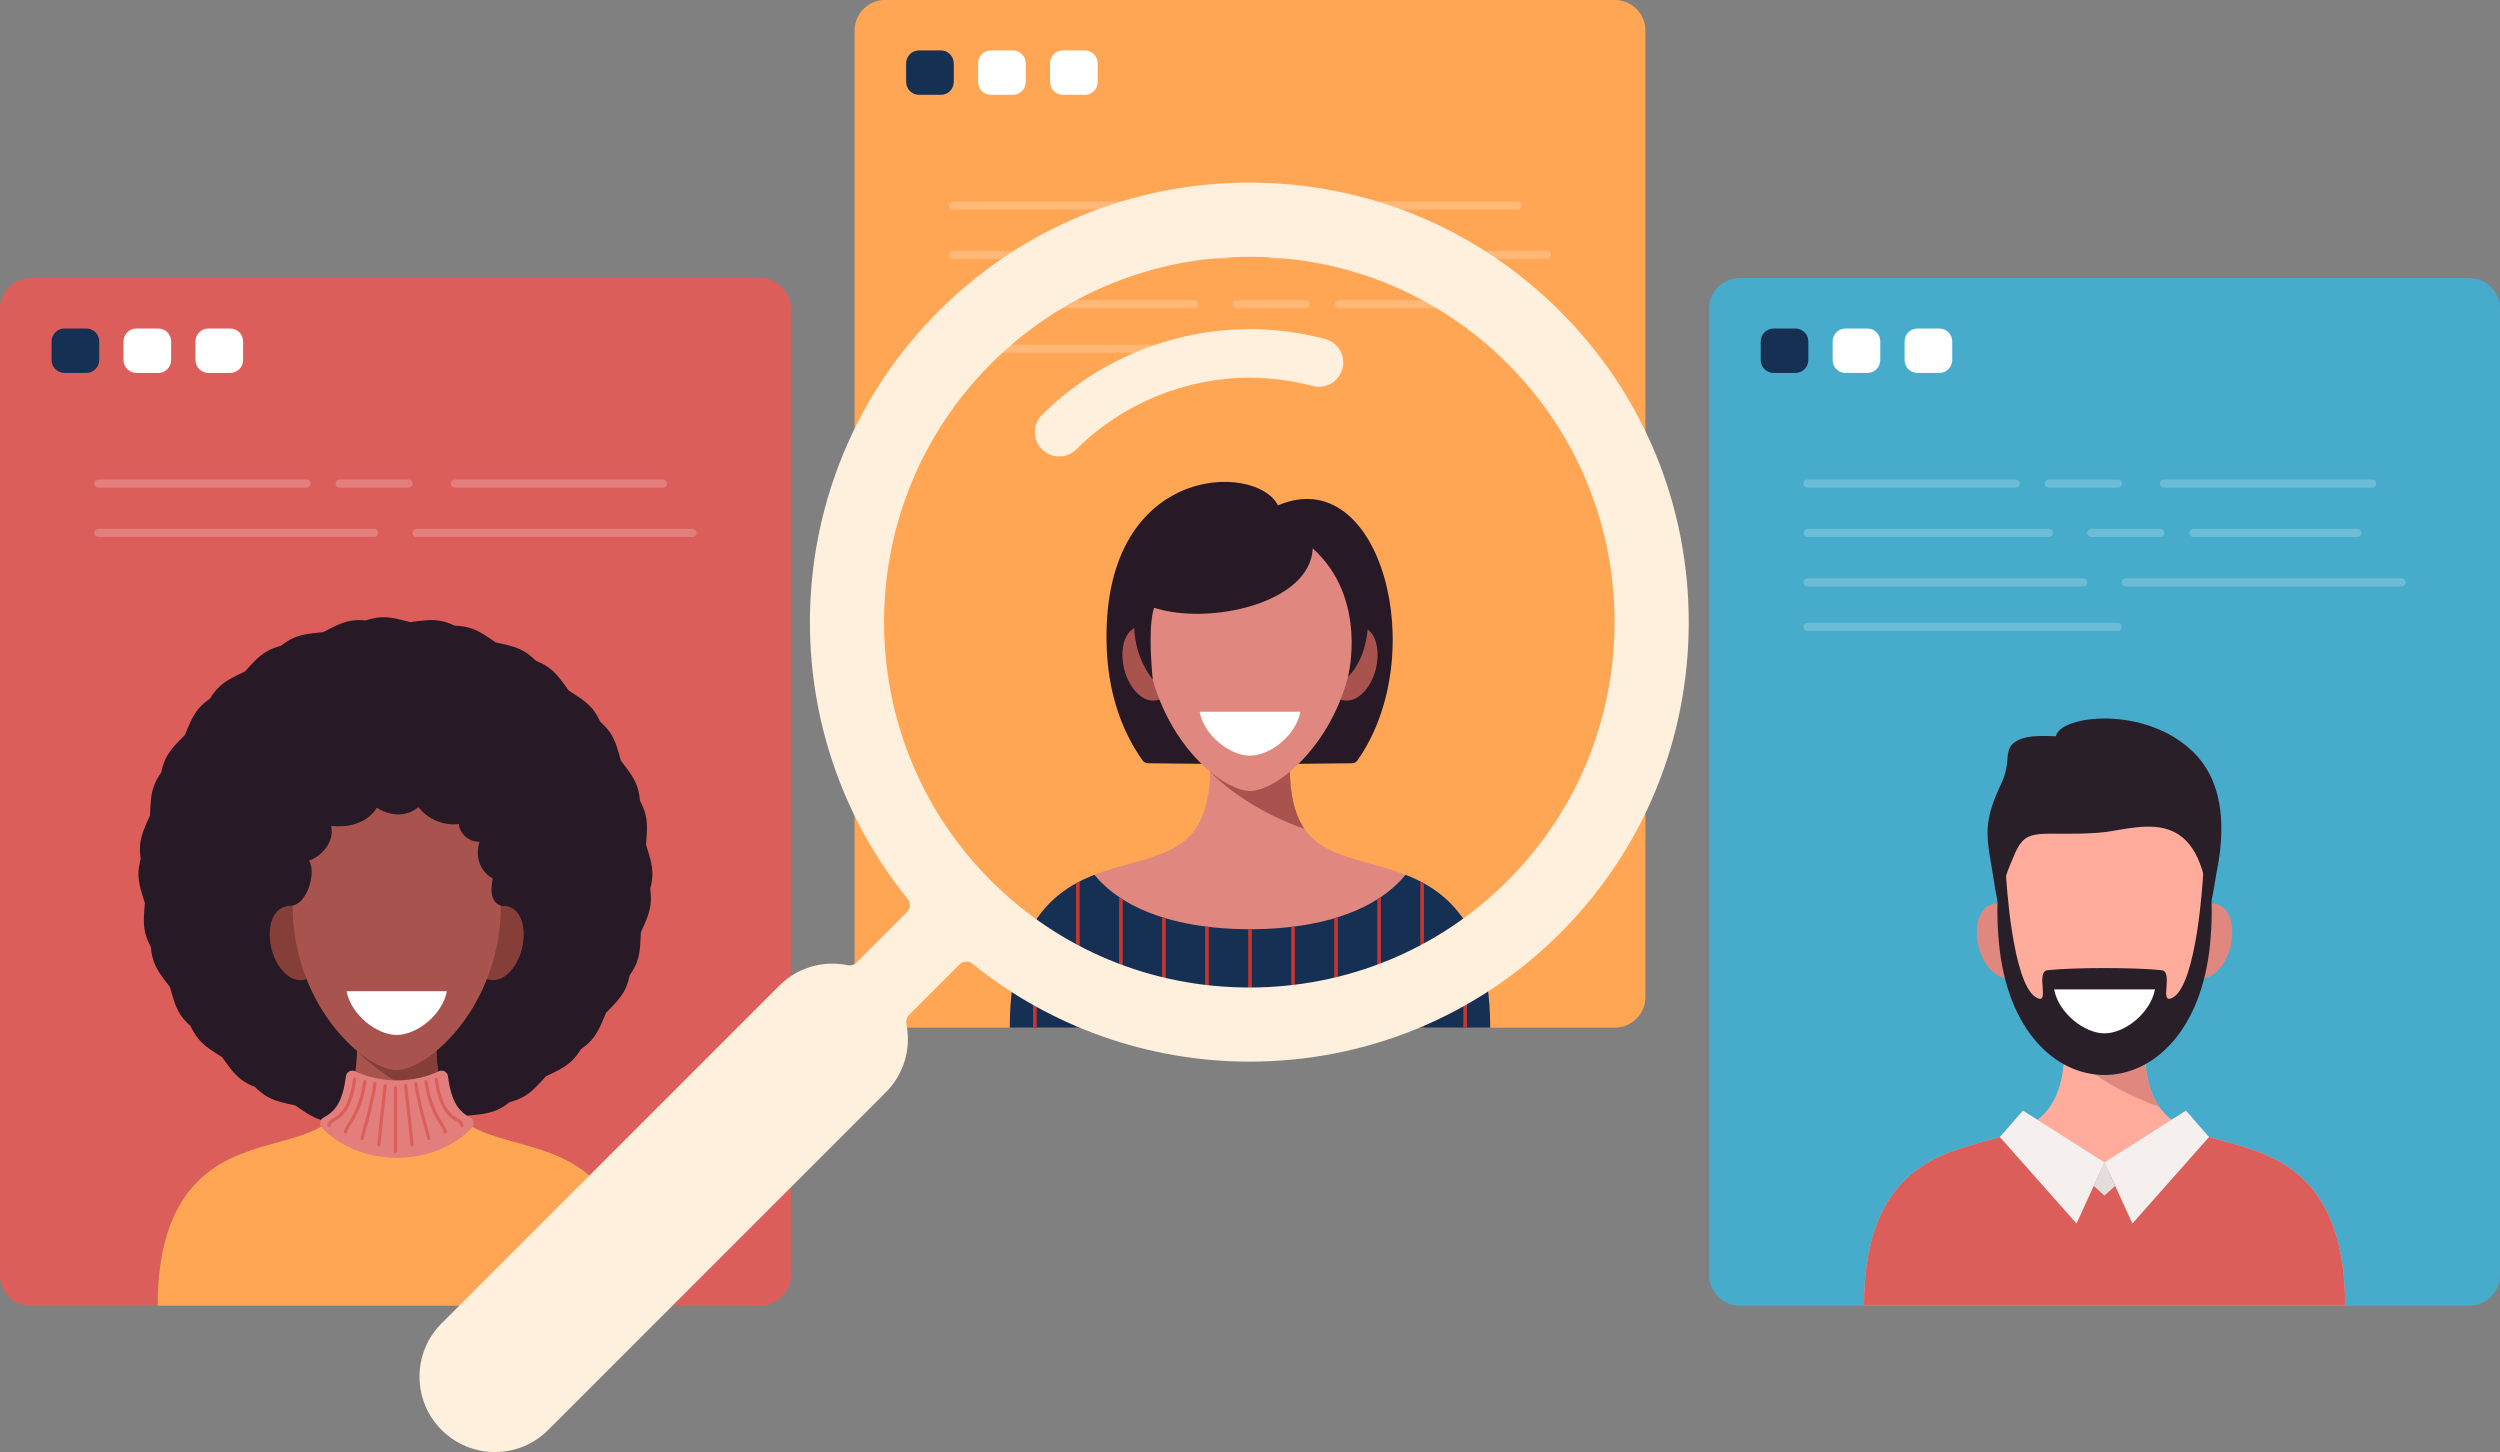
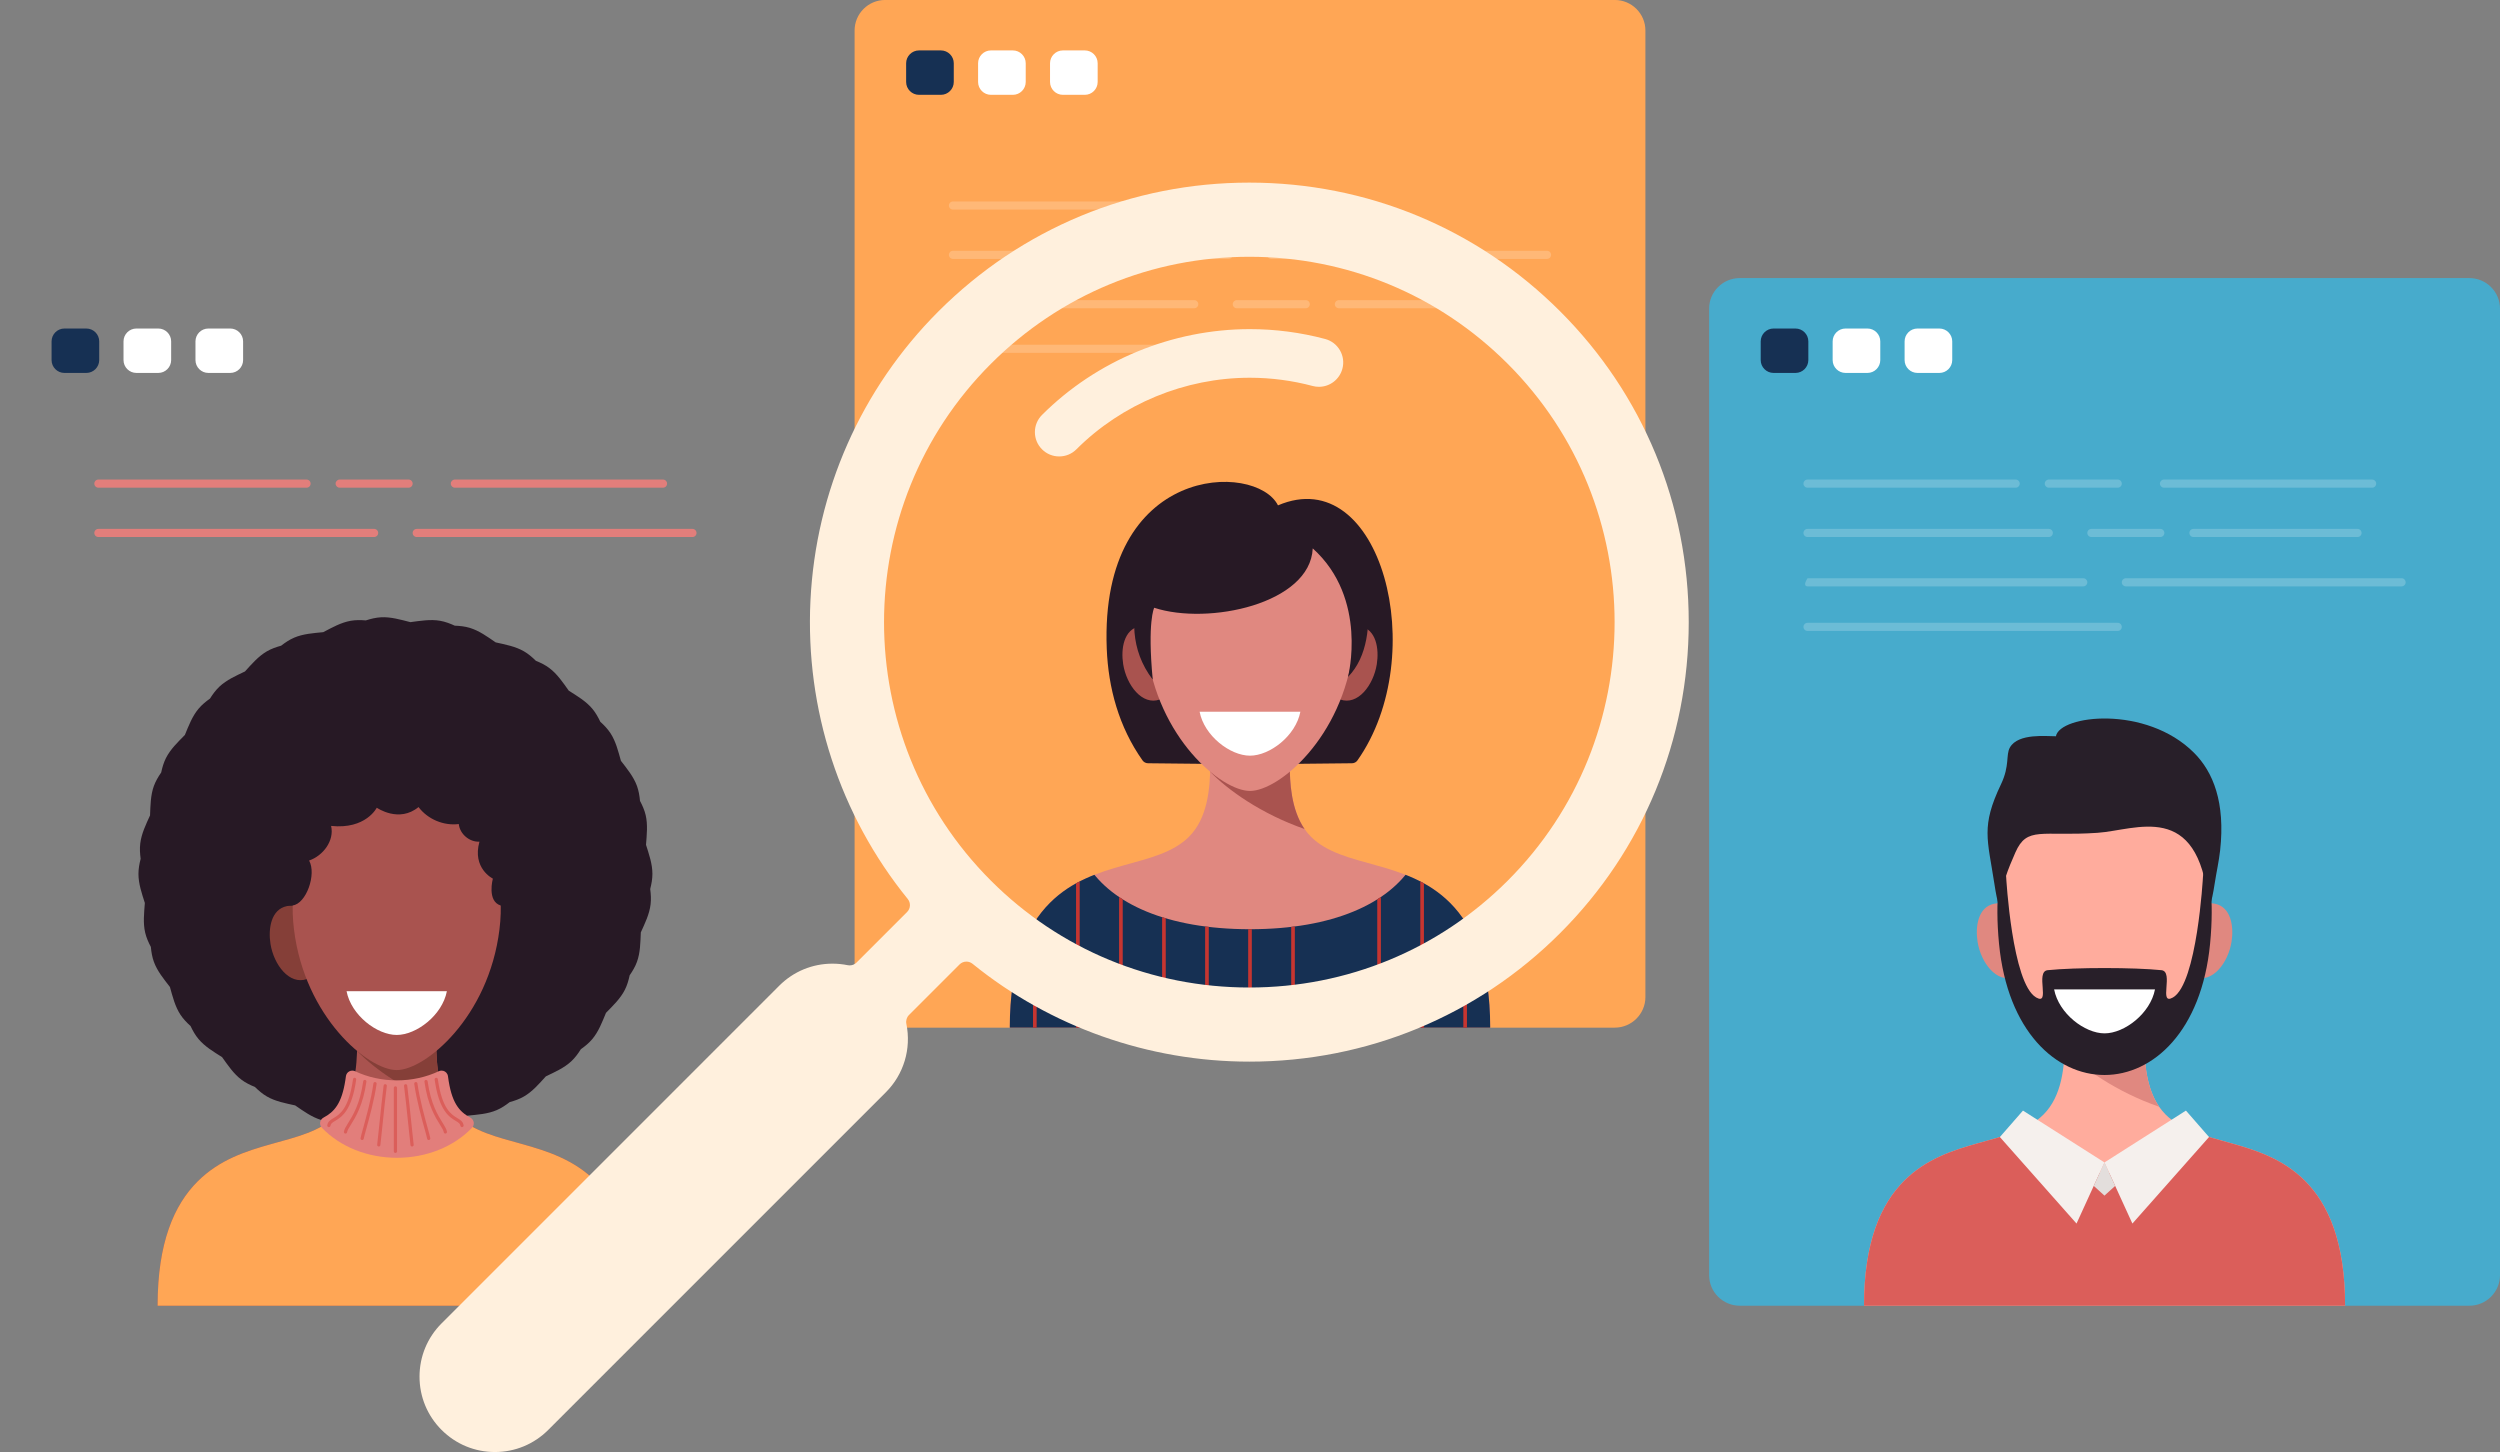
<svg xmlns="http://www.w3.org/2000/svg" height="580.8" preserveAspectRatio="xMidYMid meet" version="1.0" viewBox="0.0 209.6 1000.0 580.8" width="1000.0" zoomAndPan="magnify">
  <rect x="0.0" y="209.6" width="1000.0" height="580.8" fill="#808080" stroke="none" />
  <defs>
    <clipPath id="a">
      <path d="M 403 555 L 597 555 L 597 621 L 403 621 Z M 403 555" />
    </clipPath>
    <clipPath id="b">
      <path d="M 596.078 620.656 L 403.914 620.656 C 403.914 595.293 410.555 580.16 419.977 570.738 C 437.504 553.211 462.906 556.996 475.605 544.293 C 482.938 536.965 484.102 525.309 484.102 515.051 L 515.895 515.051 C 515.895 523.438 516.547 536.453 524.387 544.293 C 537.09 556.996 562.492 553.211 580.02 570.738 C 589.438 580.16 596.078 595.293 596.078 620.656 Z M 596.078 620.656" />
    </clipPath>
    <clipPath id="c">
      <path d="M 447 568 L 450 568 L 450 621 L 447 621 Z M 447 568" />
    </clipPath>
    <clipPath id="d">
      <path d="M 596.078 620.656 L 403.914 620.656 C 403.914 595.293 410.555 580.16 419.977 570.738 C 437.504 553.211 462.906 556.996 475.605 544.293 C 482.938 536.965 484.102 525.309 484.102 515.051 L 515.895 515.051 C 515.895 523.438 516.547 536.453 524.387 544.293 C 537.09 556.996 562.492 553.211 580.02 570.738 C 589.438 580.16 596.078 595.293 596.078 620.656 Z M 596.078 620.656" />
    </clipPath>
    <clipPath id="e">
      <path d="M 464 576 L 467 576 L 467 621 L 464 621 Z M 464 576" />
    </clipPath>
    <clipPath id="f">
      <path d="M 596.078 620.656 L 403.914 620.656 C 403.914 595.293 410.555 580.16 419.977 570.738 C 437.504 553.211 462.906 556.996 475.605 544.293 C 482.938 536.965 484.102 525.309 484.102 515.051 L 515.895 515.051 C 515.895 523.438 516.547 536.453 524.387 544.293 C 537.09 556.996 562.492 553.211 580.02 570.738 C 589.438 580.16 596.078 595.293 596.078 620.656 Z M 596.078 620.656" />
    </clipPath>
    <clipPath id="g">
      <path d="M 482 580 L 484 580 L 484 621 L 482 621 Z M 482 580" />
    </clipPath>
    <clipPath id="h">
      <path d="M 596.078 620.656 L 403.914 620.656 C 403.914 595.293 410.555 580.16 419.977 570.738 C 437.504 553.211 462.906 556.996 475.605 544.293 C 482.938 536.965 484.102 525.309 484.102 515.051 L 515.895 515.051 C 515.895 523.438 516.547 536.453 524.387 544.293 C 537.09 556.996 562.492 553.211 580.02 570.738 C 589.438 580.16 596.078 595.293 596.078 620.656 Z M 596.078 620.656" />
    </clipPath>
    <clipPath id="i">
      <path d="M 430 557 L 432 557 L 432 621 L 430 621 Z M 430 557" />
    </clipPath>
    <clipPath id="j">
      <path d="M 596.078 620.656 L 403.914 620.656 C 403.914 595.293 410.555 580.16 419.977 570.738 C 437.504 553.211 462.906 556.996 475.605 544.293 C 482.938 536.965 484.102 525.309 484.102 515.051 L 515.895 515.051 C 515.895 523.438 516.547 536.453 524.387 544.293 C 537.09 556.996 562.492 553.211 580.02 570.738 C 589.438 580.16 596.078 595.293 596.078 620.656 Z M 596.078 620.656" />
    </clipPath>
    <clipPath id="k">
      <path d="M 585 572 L 587 572 L 587 621 L 585 621 Z M 585 572" />
    </clipPath>
    <clipPath id="l">
      <path d="M 596.078 620.656 L 403.914 620.656 C 403.914 595.293 410.555 580.16 419.977 570.738 C 437.504 553.211 462.906 556.996 475.605 544.293 C 482.938 536.965 484.102 525.309 484.102 515.051 L 515.895 515.051 C 515.895 523.438 516.547 536.453 524.387 544.293 C 537.09 556.996 562.492 553.211 580.02 570.738 C 589.438 580.16 596.078 595.293 596.078 620.656 Z M 596.078 620.656" />
    </clipPath>
    <clipPath id="m">
-       <path d="M 533 576 L 536 576 L 536 621 L 533 621 Z M 533 576" />
-     </clipPath>
+       </clipPath>
    <clipPath id="n">
      <path d="M 596.078 620.656 L 403.914 620.656 C 403.914 595.293 410.555 580.16 419.977 570.738 C 437.504 553.211 462.906 556.996 475.605 544.293 C 482.938 536.965 484.102 525.309 484.102 515.051 L 515.895 515.051 C 515.895 523.438 516.547 536.453 524.387 544.293 C 537.09 556.996 562.492 553.211 580.02 570.738 C 589.438 580.16 596.078 595.293 596.078 620.656 Z M 596.078 620.656" />
    </clipPath>
    <clipPath id="o">
      <path d="M 413 572 L 415 572 L 415 621 L 413 621 Z M 413 572" />
    </clipPath>
    <clipPath id="p">
      <path d="M 596.078 620.656 L 403.914 620.656 C 403.914 595.293 410.555 580.16 419.977 570.738 C 437.504 553.211 462.906 556.996 475.605 544.293 C 482.938 536.965 484.102 525.309 484.102 515.051 L 515.895 515.051 C 515.895 523.438 516.547 536.453 524.387 544.293 C 537.09 556.996 562.492 553.211 580.02 570.738 C 589.438 580.16 596.078 595.293 596.078 620.656 Z M 596.078 620.656" />
    </clipPath>
    <clipPath id="q">
      <path d="M 568 557 L 570 557 L 570 621 L 568 621 Z M 568 557" />
    </clipPath>
    <clipPath id="r">
      <path d="M 596.078 620.656 L 403.914 620.656 C 403.914 595.293 410.555 580.16 419.977 570.738 C 437.504 553.211 462.906 556.996 475.605 544.293 C 482.938 536.965 484.102 525.309 484.102 515.051 L 515.895 515.051 C 515.895 523.438 516.547 536.453 524.387 544.293 C 537.09 556.996 562.492 553.211 580.02 570.738 C 589.438 580.16 596.078 595.293 596.078 620.656 Z M 596.078 620.656" />
    </clipPath>
    <clipPath id="s">
      <path d="M 550 568 L 553 568 L 553 621 L 550 621 Z M 550 568" />
    </clipPath>
    <clipPath id="t">
      <path d="M 596.078 620.656 L 403.914 620.656 C 403.914 595.293 410.555 580.16 419.977 570.738 C 437.504 553.211 462.906 556.996 475.605 544.293 C 482.938 536.965 484.102 525.309 484.102 515.051 L 515.895 515.051 C 515.895 523.438 516.547 536.453 524.387 544.293 C 537.09 556.996 562.492 553.211 580.02 570.738 C 589.438 580.16 596.078 595.293 596.078 620.656 Z M 596.078 620.656" />
    </clipPath>
    <clipPath id="u">
      <path d="M 499 581 L 501 581 L 501 621 L 499 621 Z M 499 581" />
    </clipPath>
    <clipPath id="v">
      <path d="M 596.078 620.656 L 403.914 620.656 C 403.914 595.293 410.555 580.16 419.977 570.738 C 437.504 553.211 462.906 556.996 475.605 544.293 C 482.938 536.965 484.102 525.309 484.102 515.051 L 515.895 515.051 C 515.895 523.438 516.547 536.453 524.387 544.293 C 537.09 556.996 562.492 553.211 580.02 570.738 C 589.438 580.16 596.078 595.293 596.078 620.656 Z M 596.078 620.656" />
    </clipPath>
    <clipPath id="w">
      <path d="M 516 580 L 518 580 L 518 621 L 516 621 Z M 516 580" />
    </clipPath>
    <clipPath id="x">
      <path d="M 596.078 620.656 L 403.914 620.656 C 403.914 595.293 410.555 580.16 419.977 570.738 C 437.504 553.211 462.906 556.996 475.605 544.293 C 482.938 536.965 484.102 525.309 484.102 515.051 L 515.895 515.051 C 515.895 523.438 516.547 536.453 524.387 544.293 C 537.09 556.996 562.492 553.211 580.02 570.738 C 589.438 580.16 596.078 595.293 596.078 620.656 Z M 596.078 620.656" />
    </clipPath>
    <clipPath id="y">
      <path d="M 745 658 L 939 658 L 939 732 L 745 732 Z M 745 658" />
    </clipPath>
    <clipPath id="z">
      <path d="M 938.035 731.883 L 745.609 731.883 C 745.609 706.484 752.262 691.328 761.691 681.898 C 779.242 664.348 804.68 668.133 817.398 655.414 C 824.738 648.078 825.902 636.402 825.902 626.133 L 857.738 626.133 C 857.738 634.531 858.395 647.566 866.246 655.414 C 878.965 668.133 904.402 664.348 921.949 681.898 C 931.387 691.328 938.035 706.484 938.035 731.883 Z M 938.035 731.883" />
    </clipPath>
    <clipPath id="A">
      <path d="M 63 658 L 255 658 L 255 732 L 63 732 Z M 63 658" />
    </clipPath>
    <clipPath id="B">
      <path d="M 254.34 731.883 L 63.039 731.883 C 63.039 706.633 69.652 691.566 79.031 682.188 C 96.477 664.742 121.766 668.508 134.41 655.863 C 141.707 648.566 142.863 636.965 142.863 626.75 L 174.516 626.75 C 174.516 635.102 175.164 648.059 182.969 655.863 C 195.613 668.508 220.902 664.742 238.352 682.188 C 247.727 691.566 254.34 706.633 254.34 731.883 Z M 254.34 731.883" />
    </clipPath>
  </defs>
  <g>
    <g>
      <path d="M 987.758 320.836 L 695.895 320.836 C 689.141 320.836 683.648 326.305 683.648 333.059 L 683.648 719.66 C 683.648 726.395 689.141 731.883 695.895 731.883 L 987.758 731.883 C 994.488 731.883 1000 726.395 1000 719.66 L 1000 333.059 C 1000 326.305 994.488 320.836 987.758 320.836" fill="#47abcc" />
    </g>
    <g>
      <path d="M 718.191 358.773 L 709.422 358.773 C 706.594 358.773 704.281 356.461 704.281 353.633 L 704.281 346.152 C 704.281 343.324 706.594 341.008 709.422 341.008 L 718.191 341.008 C 721.02 341.008 723.336 343.324 723.336 346.152 L 723.336 353.633 C 723.336 356.461 721.02 358.773 718.191 358.773" fill="#163053" />
    </g>
    <g>
      <path d="M 746.973 358.773 L 738.203 358.773 C 735.375 358.773 733.059 356.461 733.059 353.633 L 733.059 346.152 C 733.059 343.324 735.375 341.008 738.203 341.008 L 746.973 341.008 C 749.801 341.008 752.113 343.324 752.113 346.152 L 752.113 353.633 C 752.113 356.461 749.801 358.773 746.973 358.773" fill="#fff" />
    </g>
    <g>
      <path d="M 775.75 358.773 L 766.98 358.773 C 764.152 358.773 761.84 356.461 761.84 353.633 L 761.84 346.152 C 761.84 343.324 764.152 341.008 766.98 341.008 L 775.75 341.008 C 778.578 341.008 780.895 343.324 780.895 346.152 L 780.895 353.633 C 780.895 356.461 778.578 358.773 775.75 358.773" fill="#fff" />
    </g>
    <g>
-       <path d="M 304.105 320.836 L 12.242 320.836 C 5.488 320.836 0 326.305 0 333.059 L 0 719.66 C 0 726.395 5.488 731.883 12.242 731.883 L 304.105 731.883 C 310.84 731.883 316.352 726.395 316.352 719.66 L 316.352 333.059 C 316.352 326.305 310.84 320.836 304.105 320.836" fill="#db5e5a" />
-     </g>
+       </g>
    <g>
      <path d="M 34.539 358.773 L 25.77 358.773 C 22.941 358.773 20.629 356.461 20.629 353.633 L 20.629 346.152 C 20.629 343.324 22.941 341.008 25.77 341.008 L 34.539 341.008 C 37.367 341.008 39.684 343.324 39.684 346.152 L 39.684 353.633 C 39.684 356.461 37.367 358.773 34.539 358.773" fill="#163053" />
    </g>
    <g>
      <path d="M 63.32 358.773 L 54.551 358.773 C 51.723 358.773 49.406 356.461 49.406 353.633 L 49.406 346.152 C 49.406 343.324 51.723 341.008 54.551 341.008 L 63.32 341.008 C 66.148 341.008 68.461 343.324 68.461 346.152 L 68.461 353.633 C 68.461 356.461 66.148 358.773 63.32 358.773" fill="#fff" />
    </g>
    <g>
      <path d="M 92.098 358.773 L 83.332 358.773 C 80.5 358.773 78.188 356.461 78.188 353.633 L 78.188 346.152 C 78.188 343.324 80.5 341.008 83.332 341.008 L 92.098 341.008 C 94.926 341.008 97.242 343.324 97.242 346.152 L 97.242 353.633 C 97.242 356.461 94.926 358.773 92.098 358.773" fill="#fff" />
    </g>
    <g>
      <path d="M 645.922 209.59 L 354.059 209.59 C 347.324 209.59 341.836 215.059 341.836 221.812 L 341.836 608.414 C 341.836 615.148 347.324 620.656 354.059 620.656 L 645.922 620.656 C 652.676 620.656 658.164 615.148 658.164 608.414 L 658.164 221.812 C 658.164 215.059 652.676 209.59 645.922 209.59" fill="#ffa655" />
    </g>
    <g>
      <path d="M 376.363 247.531 L 367.598 247.531 C 364.77 247.531 362.453 245.219 362.453 242.391 L 362.453 234.906 C 362.453 232.078 364.77 229.766 367.598 229.766 L 376.363 229.766 C 379.191 229.766 381.508 232.078 381.508 234.906 L 381.508 242.391 C 381.508 245.219 379.191 247.531 376.363 247.531" fill="#163053" />
    </g>
    <g>
      <path d="M 405.145 247.531 L 396.375 247.531 C 393.547 247.531 391.234 245.219 391.234 242.391 L 391.234 234.906 C 391.234 232.078 393.547 229.766 396.375 229.766 L 405.145 229.766 C 407.973 229.766 410.289 232.078 410.289 234.906 L 410.289 242.391 C 410.289 245.219 407.973 247.531 405.145 247.531" fill="#fff" />
    </g>
    <g>
      <path d="M 433.926 247.531 L 425.156 247.531 C 422.328 247.531 420.012 245.219 420.012 242.391 L 420.012 234.906 C 420.012 232.078 422.328 229.766 425.156 229.766 L 433.926 229.766 C 436.754 229.766 439.066 232.078 439.066 234.906 L 439.066 242.391 C 439.066 245.219 436.754 247.531 433.926 247.531" fill="#fff" />
    </g>
    <g>
      <path d="M 511.195 411.746 C 502.41 394.25 439.781 394.941 442.699 469.062 C 443.312 484.695 447.531 500.383 457.027 513.785 C 457.52 514.477 458.336 514.891 459.184 514.902 C 482.922 515.27 517.074 515.27 540.812 514.902 C 541.66 514.891 542.473 514.48 542.961 513.789 C 572.676 471.676 552.348 394.125 511.195 411.746" fill="#271925" />
    </g>
    <g>
      <path d="M 596.078 620.656 L 403.914 620.656 C 403.914 595.293 410.555 580.16 419.977 570.738 C 437.504 553.211 462.906 556.996 475.605 544.293 C 482.938 536.965 484.102 525.309 484.102 515.051 L 515.895 515.051 C 515.895 523.438 516.547 536.453 524.387 544.293 C 537.09 556.996 562.492 553.211 580.02 570.738 C 589.438 580.16 596.078 595.293 596.078 620.656" fill="#e08880" />
    </g>
    <g clip-path="url(#a)">
      <g clip-path="url(#b)">
        <path d="M 564.859 555.871 C 555.309 570.895 533.465 581.281 499.996 581.289 C 466.527 581.281 444.684 570.895 435.133 555.871 C 417.809 564.59 371.277 604.984 422.133 651.84 L 577.859 651.84 C 628.715 604.984 582.184 564.59 564.859 555.871" fill="#163053" />
      </g>
    </g>
    <g clip-path="url(#c)">
      <g clip-path="url(#d)">
        <path d="M 449.09 569.305 C 448.605 569 448.098 568.707 447.633 568.395 L 447.633 632.453 L 449.09 632.453 L 449.09 569.305" fill="#c63530" />
      </g>
    </g>
    <g clip-path="url(#e)">
      <g clip-path="url(#f)">
        <path d="M 466.301 576.895 C 465.809 576.75 465.328 576.594 464.844 576.441 L 464.844 632.453 L 466.301 632.453 L 466.301 576.895" fill="#c63530" />
      </g>
    </g>
    <g clip-path="url(#g)">
      <g clip-path="url(#h)">
        <path d="M 483.512 580.344 C 483.027 580.285 482.535 580.238 482.055 580.176 L 482.055 632.453 L 483.512 632.453 L 483.512 580.344" fill="#c63530" />
      </g>
    </g>
    <g clip-path="url(#i)">
      <g clip-path="url(#j)">
        <path d="M 431.875 557.688 C 431.402 557.977 430.918 558.277 430.418 558.598 L 430.418 632.453 L 431.875 632.453 L 431.875 557.688" fill="#c63530" />
      </g>
    </g>
    <g clip-path="url(#k)">
      <g clip-path="url(#l)">
        <path d="M 586.785 573.691 C 586.305 573.133 585.816 572.582 585.328 572.043 L 585.328 632.453 L 586.785 632.453 L 586.785 573.691" fill="#c63530" />
      </g>
    </g>
    <g clip-path="url(#m)">
      <g clip-path="url(#n)">
        <path d="M 535.148 576.441 C 534.664 576.594 534.184 576.75 533.691 576.895 L 533.691 632.453 L 535.148 632.453 L 535.148 576.441" fill="#c63530" />
      </g>
    </g>
    <g clip-path="url(#o)">
      <g clip-path="url(#p)">
        <path d="M 414.664 572.043 C 414.176 572.582 413.688 573.133 413.207 573.691 L 413.207 632.453 L 414.664 632.453 L 414.664 572.043" fill="#c63530" />
      </g>
    </g>
    <g clip-path="url(#q)">
      <g clip-path="url(#r)">
        <path d="M 568.117 557.688 L 568.117 632.453 L 569.574 632.453 L 569.574 558.598 C 569.074 558.277 568.59 557.977 568.117 557.688" fill="#c63530" />
      </g>
    </g>
    <g clip-path="url(#s)">
      <g clip-path="url(#t)">
        <path d="M 552.359 568.395 C 551.895 568.707 551.387 569 550.902 569.305 L 550.902 632.453 L 552.359 632.453 L 552.359 568.395" fill="#c63530" />
      </g>
    </g>
    <g clip-path="url(#u)">
      <g clip-path="url(#v)">
        <path d="M 500.727 581.273 C 500.477 581.273 500.246 581.289 499.996 581.289 C 499.746 581.289 499.516 581.273 499.27 581.273 L 499.27 632.453 L 500.727 632.453 L 500.727 581.273" fill="#c63530" />
      </g>
    </g>
    <g clip-path="url(#w)">
      <g clip-path="url(#x)">
        <path d="M 517.938 580.176 C 517.457 580.238 516.965 580.285 516.48 580.344 L 516.48 632.453 L 517.938 632.453 L 517.938 580.176" fill="#c63530" />
      </g>
    </g>
    <g>
      <path d="M 484.062 518.273 C 490.941 525.492 504.594 535.219 521.82 541.195 C 516.398 533.332 515.895 522.41 515.895 515.051 L 484.102 515.051 C 484.102 516.109 484.082 517.184 484.055 518.266 L 484.062 518.273" fill="#a9534f" />
    </g>
    <g>
      <path d="M 455.91 460.086 C 449.492 461.367 448.293 469.137 449.273 475.297 C 450.602 483.633 456.859 491.938 463.941 489.391 C 467.535 488.098 470.035 476.984 468.137 468.945 C 466.777 463.188 463.172 458.633 455.91 460.086" fill="#a9534f" />
    </g>
    <g>
      <path d="M 544.082 460.086 C 550.5 461.367 551.699 469.137 550.719 475.297 C 549.391 483.633 543.137 491.938 536.051 489.391 C 532.461 488.098 529.957 476.984 531.855 468.945 C 533.215 463.188 536.824 458.633 544.082 460.086" fill="#a9534f" />
    </g>
    <g>
      <path d="M 499.996 418.449 C 477.215 417.695 454.398 434.215 458.711 469.438 C 463.031 504.742 488.512 525.977 499.996 525.977 C 511.48 525.977 536.965 504.742 541.285 469.438 C 545.594 434.215 522.777 417.695 499.996 418.449" fill="#e08880" />
    </g>
    <g>
      <path d="M 479.844 494.293 C 481.695 503.949 492.07 511.867 499.996 511.867 C 507.922 511.867 518.301 503.949 520.148 494.293 L 479.844 494.293" fill="#fff" />
    </g>
    <g>
      <path d="M 539.184 480.387 C 539.184 480.387 547.41 449.031 525.094 428.953 C 524.098 451.102 483.324 459.812 461.676 452.703 C 461.676 452.703 458.883 458.195 461.098 481.457 C 442.602 457.227 464.09 426.887 467.051 421.902 L 502.52 415.301 C 502.52 415.301 530.816 417.359 531.812 418.109 C 532.809 418.859 542.176 427.293 542.574 428.043 C 542.652 428.188 555.266 464.012 539.184 480.387" fill="#271925" />
    </g>
    <g>
      <path d="M 505.266 347.484 L 381.184 347.484 C 380.285 347.484 379.559 348.211 379.559 349.109 C 379.559 350.008 380.285 350.734 381.184 350.734 L 505.266 350.734 C 506.164 350.734 506.891 350.008 506.891 349.109 C 506.891 348.211 506.164 347.484 505.266 347.484" fill="#ffb877" />
    </g>
    <g>
      <path d="M 491.477 309.914 L 381.184 309.914 C 380.285 309.914 379.559 310.645 379.559 311.539 C 379.559 312.438 380.285 313.164 381.184 313.164 L 491.477 313.164 C 492.375 313.164 493.102 312.438 493.102 311.539 C 493.102 310.645 492.375 309.914 491.477 309.914" fill="#ffb877" />
    </g>
    <g>
      <path d="M 618.809 309.914 L 508.516 309.914 C 507.617 309.914 506.891 310.645 506.891 311.539 C 506.891 312.438 507.617 313.164 508.516 313.164 L 618.809 313.164 C 619.707 313.164 620.434 312.438 620.434 311.539 C 620.434 310.645 619.707 309.914 618.809 309.914" fill="#ffb877" />
    </g>
    <g>
      <path d="M 477.691 329.652 L 381.184 329.652 C 380.285 329.652 379.559 330.379 379.559 331.277 C 379.559 332.176 380.285 332.902 381.184 332.902 L 477.691 332.902 C 478.594 332.902 479.32 332.176 479.32 331.277 C 479.32 330.379 478.594 329.652 477.691 329.652" fill="#ffb877" />
    </g>
    <g>
      <path d="M 464.445 290.18 L 381.184 290.18 C 380.285 290.18 379.559 290.906 379.559 291.805 C 379.559 292.703 380.285 293.43 381.184 293.43 L 464.445 293.43 C 465.344 293.43 466.07 292.703 466.07 291.805 C 466.07 290.906 465.344 290.18 464.445 290.18" fill="#ffb877" />
    </g>
    <g>
-       <path d="M 607.023 290.18 L 523.762 290.18 C 522.863 290.18 522.137 290.906 522.137 291.805 C 522.137 292.703 522.863 293.43 523.762 293.43 L 607.023 293.43 C 607.926 293.43 608.648 292.703 608.648 291.805 C 608.648 290.906 607.926 290.18 607.023 290.18" fill="#ffb877" />
-     </g>
+       </g>
    <g>
      <path d="M 505.266 290.18 L 477.691 290.18 C 476.793 290.18 476.066 290.906 476.066 291.805 C 476.066 292.703 476.793 293.43 477.691 293.43 L 505.266 293.43 C 506.164 293.43 506.891 292.703 506.891 291.805 C 506.891 290.906 506.164 290.18 505.266 290.18" fill="#ffb877" />
    </g>
    <g>
      <path d="M 522.301 329.652 L 494.73 329.652 C 493.828 329.652 493.102 330.379 493.102 331.277 C 493.102 332.176 493.828 332.902 494.73 332.902 L 522.301 332.902 C 523.199 332.902 523.926 332.176 523.926 331.277 C 523.926 330.379 523.199 329.652 522.301 329.652" fill="#ffb877" />
    </g>
    <g>
      <path d="M 601.18 329.652 L 535.555 329.652 C 534.656 329.652 533.93 330.379 533.93 331.277 C 533.93 332.176 534.656 332.902 535.555 332.902 L 601.18 332.902 C 602.078 332.902 602.805 332.176 602.805 331.277 C 602.805 330.379 602.078 329.652 601.18 329.652" fill="#ffb877" />
    </g>
    <g>
      <path d="M 938.035 731.883 L 745.609 731.883 C 745.609 706.484 752.262 691.328 761.691 681.898 C 779.242 664.348 804.68 668.133 817.398 655.414 C 824.738 648.078 825.902 636.402 825.902 626.133 L 857.738 626.133 C 857.738 634.531 858.395 647.566 866.246 655.414 C 878.965 668.133 904.402 664.348 921.949 681.898 C 931.387 691.328 938.035 706.484 938.035 731.883" fill="#ffac9d" />
    </g>
    <g clip-path="url(#y)">
      <g clip-path="url(#z)">
        <path d="M 923.887 681.898 C 907.758 665.77 883.695 662.102 869.59 658.195 C 864.262 664.699 853.828 679.008 841.824 679.008 C 829.816 679.008 819.383 664.699 814.055 658.195 C 798.59 661.457 775.887 665.77 759.762 681.898 C 750.328 691.328 743.676 706.484 743.676 731.883 L 939.969 731.883 C 939.969 706.484 933.316 691.328 923.887 681.898" fill="#db5e5a" />
      </g>
    </g>
    <g>
      <path d="M 825.863 629.359 C 832.758 636.586 846.426 646.328 863.676 652.312 C 858.246 644.441 857.738 633.504 857.738 626.133 L 825.902 626.133 C 825.902 627.191 825.887 628.27 825.855 629.352 L 825.863 629.359" fill="#e08880" />
    </g>
    <g>
      <path d="M 797.68 571.094 C 791.25 572.379 790.051 580.156 791.031 586.324 C 792.359 594.672 798.629 602.988 805.719 600.438 C 809.316 599.145 811.82 588.016 809.922 579.965 C 808.559 574.199 804.945 569.641 797.68 571.094" fill="#e08880" />
    </g>
    <g>
      <path d="M 885.969 571.094 C 892.395 572.379 893.598 580.156 892.613 586.324 C 891.285 594.672 885.02 602.988 877.926 600.438 C 874.328 599.145 871.824 588.016 873.727 579.965 C 875.086 574.199 878.699 569.641 885.969 571.094" fill="#e08880" />
    </g>
    <g>
      <path d="M 841.824 529.402 C 819.012 528.645 796.164 545.188 800.48 580.461 C 804.809 615.812 830.32 637.074 841.824 637.074 C 853.324 637.074 878.84 615.812 883.164 580.461 C 887.48 545.188 864.637 528.645 841.824 529.402" fill="#ffac9d" />
    </g>
    <g>
      <path d="M 883.398 570.82 C 883.688 570.82 883.988 570.848 884.289 570.871 C 884.688 569.516 885.23 567.227 885.898 562.875 C 886.574 558.48 887.566 554.141 888.055 549.715 C 890.156 530.609 885.312 518.418 877.602 510.711 C 858.41 491.52 823.945 495.609 822.363 504.105 C 818.887 504.168 807.281 502.715 803.957 508.605 C 802.262 511.605 803.973 515.809 800.398 523.305 C 792.328 540.227 795.012 545.25 797.738 563.016 C 798.426 567.484 798.91 569.641 799.289 570.875 C 799.602 570.848 799.91 570.824 800.203 570.82 C 800.625 563.562 803.199 557.301 806.141 550.609 C 810.836 539.93 816.512 544.262 839.02 542.727 C 854.539 541.668 879.152 529.527 883.398 570.82" fill="#281f29" />
    </g>
    <g>
      <path d="M 881.188 560.336 C 881.176 560.469 878.836 603.062 869.176 608.594 C 863.242 611.992 869.711 598.199 864.578 597.672 C 853.684 596.547 830.18 596.523 819.066 597.672 C 813.934 598.199 820.402 611.992 814.473 608.594 C 804.812 603.062 802.469 560.469 802.461 560.336 C 802.293 558.07 801.93 557.012 801.5 557.012 C 800.059 557.012 797.844 568.926 799.617 587.176 C 806.418 657.113 877.234 657.031 884.027 587.176 C 885.801 568.926 883.59 557.012 882.145 557.012 C 881.715 557.012 881.352 558.07 881.188 560.336" fill="#281f29" />
    </g>
    <g>
      <path d="M 821.645 605.348 C 823.496 615.016 833.887 622.945 841.824 622.945 C 849.758 622.945 860.148 615.016 862 605.348 L 821.645 605.348" fill="#fff" />
    </g>
    <g>
      <path d="M 799.949 664.414 L 809.188 653.836 L 841.781 674.578 L 830.609 699.023 L 799.949 664.414" fill="#f5f0ed" />
    </g>
    <g>
      <path d="M 883.613 664.414 L 874.375 653.836 L 841.781 674.578 L 852.957 699.023 L 883.613 664.414" fill="#f5f0ed" />
    </g>
    <g>
      <path d="M 841.82 687.812 L 846.07 683.961 L 841.781 674.578 L 837.492 683.961 L 841.742 687.812 L 841.742 687.887 L 841.781 687.848 L 841.824 687.887 L 841.82 687.812" fill="#e3dedc" />
    </g>
    <g>
      <path d="M 847.09 458.727 L 723.012 458.727 C 722.109 458.727 721.383 459.453 721.383 460.355 C 721.383 461.254 722.109 461.98 723.012 461.98 L 847.09 461.98 C 847.988 461.98 848.715 461.254 848.715 460.355 C 848.715 459.453 847.988 458.727 847.09 458.727" fill="#6cbcd6" />
    </g>
    <g>
      <path d="M 806.273 401.422 L 723.012 401.422 C 722.109 401.422 721.383 402.148 721.383 403.047 C 721.383 403.945 722.109 404.676 723.012 404.676 L 806.273 404.676 C 807.172 404.676 807.898 403.945 807.898 403.047 C 807.898 402.148 807.172 401.422 806.273 401.422" fill="#6cbcd6" />
    </g>
    <g>
      <path d="M 948.852 401.422 L 865.59 401.422 C 864.691 401.422 863.965 402.148 863.965 403.047 C 863.965 403.945 864.691 404.676 865.59 404.676 L 948.852 404.676 C 949.75 404.676 950.477 403.945 950.477 403.047 C 950.477 402.148 949.75 401.422 948.852 401.422" fill="#6cbcd6" />
    </g>
    <g>
      <path d="M 847.09 401.422 L 819.52 401.422 C 818.621 401.422 817.895 402.148 817.895 403.047 C 817.895 403.945 818.621 404.676 819.52 404.676 L 847.09 404.676 C 847.988 404.676 848.715 403.945 848.715 403.047 C 848.715 402.148 847.988 401.422 847.09 401.422" fill="#6cbcd6" />
    </g>
    <g>
      <path d="M 819.52 421.156 L 723.012 421.156 C 722.109 421.156 721.383 421.887 721.383 422.785 C 721.383 423.684 722.109 424.41 723.012 424.41 L 819.52 424.41 C 820.418 424.41 821.145 423.684 821.145 422.785 C 821.145 421.887 820.418 421.156 819.52 421.156" fill="#6cbcd6" />
    </g>
    <g>
      <path d="M 864.125 421.156 L 836.555 421.156 C 835.656 421.156 834.93 421.887 834.93 422.785 C 834.93 423.684 835.656 424.41 836.555 424.41 L 864.125 424.41 C 865.023 424.41 865.75 423.684 865.75 422.785 C 865.75 421.887 865.023 421.156 864.125 421.156" fill="#6cbcd6" />
    </g>
    <g>
      <path d="M 943.008 421.156 L 877.383 421.156 C 876.48 421.156 875.758 421.887 875.758 422.785 C 875.758 423.684 876.48 424.41 877.383 424.41 L 943.008 424.41 C 943.906 424.41 944.633 423.684 944.633 422.785 C 944.633 421.887 943.906 421.156 943.008 421.156" fill="#6cbcd6" />
    </g>
    <g>
-       <path d="M 833.305 440.895 L 723.012 440.895 C 722.109 440.895 721.383 441.621 721.383 442.52 C 721.383 443.422 722.109 444.148 723.012 444.148 L 833.305 444.148 C 834.199 444.148 834.93 443.422 834.93 442.52 C 834.93 441.621 834.199 440.895 833.305 440.895" fill="#6cbcd6" />
+       <path d="M 833.305 440.895 L 723.012 440.895 C 721.383 443.422 722.109 444.148 723.012 444.148 L 833.305 444.148 C 834.199 444.148 834.93 443.422 834.93 442.52 C 834.93 441.621 834.199 440.895 833.305 440.895" fill="#6cbcd6" />
    </g>
    <g>
      <path d="M 960.637 440.895 L 850.344 440.895 C 849.441 440.895 848.715 441.621 848.715 442.52 C 848.715 443.422 849.441 444.148 850.344 444.148 L 960.637 444.148 C 961.531 444.148 962.262 443.422 962.262 442.52 C 962.262 441.621 961.531 440.895 960.637 440.895" fill="#6cbcd6" />
    </g>
    <g>
      <path d="M 260.965 559.16 C 260.965 555.172 259.609 551.336 258.406 547.531 C 258.711 543.492 259.16 539.457 258.27 535.66 C 257.801 533.66 256.969 531.781 256 529.949 C 255.809 527.898 255.48 525.891 254.789 523.992 C 253.434 520.266 250.828 517.117 248.371 513.93 C 247.285 510.062 246.32 506.129 244.176 502.855 C 243.062 501.156 241.645 499.684 240.121 498.301 C 239.23 496.43 238.23 494.645 236.918 493.086 C 234.391 490.078 230.895 488.02 227.5 485.859 C 225.156 482.586 222.902 479.191 219.738 476.824 C 218.109 475.602 216.27 474.699 214.352 473.918 C 212.887 472.473 211.34 471.145 209.574 470.125 C 206.195 468.168 202.211 467.426 198.273 466.555 C 194.965 464.289 191.676 461.875 187.867 460.73 C 185.953 460.156 183.953 459.945 181.91 459.871 C 180.012 459 178.07 458.27 176.023 457.91 C 172.188 457.238 168.18 457.93 164.145 458.457 C 160.199 457.453 156.297 456.297 152.41 456.512 C 150.336 456.625 148.32 457.121 146.336 457.762 C 144.297 457.594 142.285 457.566 140.316 457.91 C 136.398 458.598 132.852 460.605 129.297 462.465 C 125.285 462.863 121.238 463.129 117.648 464.672 C 115.781 465.477 114.086 466.613 112.461 467.875 C 110.461 468.426 108.531 469.102 106.766 470.121 C 103.348 472.102 100.707 475.203 97.992 478.18 C 94.367 479.922 90.652 481.551 87.785 484.238 C 86.301 485.637 85.094 487.289 83.988 489.039 C 82.309 490.234 80.73 491.527 79.426 493.086 C 76.906 496.078 75.484 499.871 73.949 503.586 C 71.129 506.461 68.172 509.277 66.383 512.82 C 65.473 514.621 64.91 516.578 64.477 518.594 C 63.301 520.297 62.254 522.062 61.551 523.992 C 60.215 527.66 60.188 531.719 60.016 535.766 C 58.367 539.398 56.57 543.051 56.098 547.012 C 55.855 549.047 55.988 551.086 56.262 553.117 C 55.75 555.102 55.379 557.109 55.379 559.16 C 55.379 563.148 56.73 566.988 57.938 570.789 C 57.633 574.828 57.18 578.863 58.07 582.66 C 58.539 584.66 59.371 586.539 60.34 588.367 C 60.531 590.422 60.859 592.43 61.551 594.328 C 62.906 598.059 65.512 601.203 67.969 604.391 C 69.059 608.262 70.023 612.191 72.164 615.465 C 73.281 617.164 74.695 618.637 76.223 620.02 C 77.109 621.891 78.113 623.676 79.422 625.234 C 81.949 628.242 85.449 630.301 88.84 632.461 C 91.188 635.734 93.441 639.129 96.602 641.496 C 98.23 642.719 100.07 643.621 101.992 644.402 C 103.457 645.848 105.004 647.176 106.766 648.195 C 110.148 650.152 114.133 650.895 118.066 651.766 C 121.379 654.031 124.664 656.445 128.477 657.59 C 130.387 658.164 132.391 658.375 134.434 658.449 C 136.328 659.32 138.27 660.051 140.316 660.41 C 144.152 661.082 148.164 660.395 152.199 659.863 C 156.145 660.867 160.043 662.023 163.934 661.809 C 166.004 661.695 168.02 661.199 170.008 660.559 C 172.043 660.727 174.059 660.754 176.023 660.41 C 179.941 659.723 183.492 657.715 187.047 655.855 C 191.059 655.457 195.102 655.191 198.691 653.648 C 200.562 652.844 202.254 651.707 203.879 650.445 C 205.879 649.895 207.812 649.219 209.574 648.195 C 212.996 646.219 215.633 643.113 218.352 640.141 C 221.973 638.398 225.691 636.77 228.555 634.082 C 230.043 632.684 231.25 631.031 232.352 629.277 C 234.031 628.086 235.609 626.793 236.918 625.234 C 239.434 622.242 240.855 618.449 242.395 614.734 C 245.211 611.859 248.168 609.043 249.957 605.5 C 250.867 603.699 251.43 601.742 251.863 599.727 C 253.039 598.023 254.09 596.258 254.789 594.328 C 256.125 590.66 256.152 586.602 256.328 582.555 C 257.977 578.922 259.773 575.27 260.242 571.309 C 260.484 569.273 260.355 567.234 260.082 565.203 C 260.594 563.219 260.965 561.211 260.965 559.16" fill="#271925" />
    </g>
    <g>
      <path d="M 254.34 731.883 L 63.039 731.883 C 63.039 706.633 69.652 691.566 79.031 682.188 C 96.477 664.742 121.766 668.508 134.41 655.863 C 141.707 648.566 142.863 636.965 142.863 626.75 L 174.516 626.75 C 174.516 635.102 175.164 648.059 182.969 655.863 C 195.613 668.508 220.902 664.742 238.352 682.188 C 247.727 691.566 254.34 706.633 254.34 731.883" fill="#a9534f" />
    </g>
    <g clip-path="url(#A)">
      <g clip-path="url(#B)">
        <path d="M 240.27 682.188 C 224.238 666.156 200.316 662.508 186.297 658.629 C 180.996 665.094 170.625 669.484 158.691 669.484 C 146.758 669.484 136.383 665.094 131.086 658.629 C 115.707 661.871 93.141 666.156 77.109 682.188 C 67.73 691.566 61.121 706.633 61.121 731.883 L 256.258 731.883 C 256.258 706.633 249.648 691.566 240.27 682.188" fill="#ffa655" />
      </g>
    </g>
    <g>
      <path d="M 142.824 629.961 C 149.676 637.145 163.266 646.828 180.414 652.777 C 175.02 644.953 174.516 634.078 174.516 626.75 L 142.863 626.75 C 142.863 627.805 142.848 628.875 142.816 629.953 L 142.824 629.961" fill="#853f38" />
    </g>
    <g>
      <path d="M 114.805 572.035 C 108.414 573.312 107.219 581.043 108.195 587.176 C 109.52 595.477 115.746 603.742 122.797 601.207 C 126.375 599.922 128.863 588.859 126.977 580.855 C 125.621 575.121 122.031 570.59 114.805 572.035" fill="#853f38" />
    </g>
    <g>
-       <path d="M 202.574 572.035 C 208.969 573.312 210.16 581.043 209.184 587.176 C 207.863 595.477 201.633 603.742 194.582 601.207 C 191.008 599.922 188.516 588.859 190.406 580.855 C 191.758 575.121 195.352 570.59 202.574 572.035" fill="#853f38" />
-     </g>
+       </g>
    <g>
      <path d="M 158.691 530.586 C 136.012 529.836 113.297 546.281 117.59 581.348 C 121.891 616.492 147.258 637.629 158.691 637.629 C 170.125 637.629 195.488 616.492 199.789 581.348 C 204.082 546.281 181.367 529.836 158.691 530.586" fill="#a9534f" />
    </g>
    <g>
      <path d="M 138.629 606.09 C 140.469 615.699 150.801 623.582 158.691 623.582 C 166.578 623.582 176.91 615.699 178.75 606.09 L 138.629 606.09" fill="#fff" />
    </g>
    <g>
      <path d="M 123.641 553.816 C 129.227 551.898 133.82 545.871 132.441 539.969 C 146.367 541.441 150.711 532.684 150.711 532.684 C 150.84 532.777 159.609 538.848 167.414 532.422 C 171.086 537.297 177.461 539.988 183.512 539.215 C 183.922 543.191 187.789 546.492 191.785 546.266 C 188.777 556.973 197.145 561.047 197.145 561.047 C 197.145 561.047 194.672 570.117 200.316 571.816 C 202.75 572.551 202.75 571.156 204.379 569.922 C 206.004 568.688 206.949 566.758 207.613 564.824 C 210.613 556.094 208.793 546.164 204.086 538.227 C 199.379 530.285 192.039 524.172 184.039 519.562 C 172.211 512.742 157.762 508.941 144.793 513.219 C 136.43 515.98 129.488 521.777 122.344 526.926 C 116.543 531.105 110.258 535.152 106.754 541.387 C 103.895 546.461 103.219 552.715 104.914 558.285 C 106.77 564.359 110.109 567.059 112.395 569.535 C 113.938 571.215 114.805 572.035 117.062 571.77 C 122.449 571.137 126.711 559.34 123.641 553.816" fill="#271925" />
    </g>
    <g>
      <path d="M 158.781 672.719 C 147.031 672.719 136.086 668.344 128.75 660.711 C 128.191 660.129 127.938 659.316 128.066 658.516 C 128.191 657.719 128.688 657.023 129.398 656.645 C 133.727 654.348 136.695 651.031 138.145 641.637 C 138.219 641.145 138.297 640.609 138.371 640.059 C 138.484 639.246 138.98 638.539 139.703 638.148 C 140.082 637.941 140.504 637.84 140.926 637.84 C 141.305 637.84 141.68 637.922 142.031 638.09 C 147.082 640.484 152.871 641.75 158.777 641.75 C 164.672 641.75 170.465 640.48 175.527 638.086 C 175.883 637.918 176.258 637.84 176.629 637.84 C 177.586 637.84 178.504 638.371 178.949 639.289 C 179.074 639.547 179.16 639.855 179.199 640.156 C 180.551 650.645 183.625 654.246 188.152 656.652 C 188.867 657.035 189.363 657.727 189.488 658.527 C 189.613 659.324 189.359 660.137 188.801 660.719 C 181.465 668.348 170.523 672.719 158.781 672.719" fill="#e27e7b" />
    </g>
    <g>
      <path d="M 131.539 660.453 C 131.504 660.453 131.469 660.449 131.438 660.445 C 131.082 660.387 130.844 660.059 130.898 659.707 C 131.141 658.195 132.188 657.57 133.398 656.844 C 135.84 655.383 139.535 653.172 141.203 641.262 C 141.254 640.906 141.594 640.664 141.934 640.711 C 142.285 640.762 142.531 641.086 142.48 641.441 C 140.727 653.961 136.555 656.461 134.059 657.953 C 132.887 658.652 132.312 659.031 132.176 659.91 C 132.125 660.227 131.848 660.453 131.539 660.453" fill="#db5e5a" />
    </g>
    <g>
      <path d="M 138.195 663.035 C 138.164 663.035 138.129 663.031 138.094 663.027 C 137.742 662.973 137.504 662.641 137.559 662.289 C 137.723 661.258 138.371 660.223 139.27 658.785 C 141.156 655.758 144.016 651.18 145.285 642.113 C 145.336 641.762 145.664 641.516 146.016 641.562 C 146.367 641.613 146.613 641.941 146.562 642.293 C 145.254 651.633 142.191 656.535 140.363 659.469 C 139.547 660.773 138.953 661.719 138.832 662.492 C 138.781 662.809 138.508 663.035 138.195 663.035" fill="#db5e5a" />
    </g>
    <g>
      <path d="M 144.855 665.617 C 144.82 665.617 144.785 665.617 144.754 665.609 C 144.398 665.555 144.16 665.223 144.219 664.871 C 144.316 664.258 144.707 662.844 145.25 660.887 C 146.465 656.5 148.5 649.164 149.367 642.969 C 149.418 642.613 149.75 642.367 150.098 642.418 C 150.449 642.469 150.695 642.793 150.645 643.145 C 149.766 649.426 147.715 656.816 146.492 661.23 C 145.98 663.074 145.578 664.531 145.492 665.074 C 145.441 665.395 145.168 665.617 144.855 665.617" fill="#db5e5a" />
    </g>
    <g>
      <path d="M 151.516 668.203 C 151.48 668.203 151.445 668.199 151.41 668.195 C 151.059 668.141 150.82 667.809 150.875 667.457 C 150.93 667.125 151.215 664.344 151.551 661.121 C 152.184 655.023 153.051 646.676 153.449 643.82 C 153.5 643.469 153.836 643.219 154.18 643.27 C 154.531 643.32 154.777 643.645 154.727 643.996 C 154.328 646.832 153.465 655.168 152.836 661.254 C 152.434 665.109 152.207 667.309 152.148 667.66 C 152.102 667.977 151.824 668.203 151.516 668.203" fill="#db5e5a" />
    </g>
    <g>
      <path d="M 158.172 670.785 C 157.812 670.785 157.527 670.496 157.527 670.141 L 157.527 644.762 C 157.527 644.406 157.812 644.117 158.172 644.117 C 158.527 644.117 158.816 644.406 158.816 644.762 L 158.816 670.141 C 158.816 670.496 158.527 670.785 158.172 670.785" fill="#db5e5a" />
    </g>
    <g>
      <path d="M 164.828 668.203 C 164.516 668.203 164.242 667.977 164.191 667.66 C 164.137 667.309 163.906 665.082 163.5 661.176 C 162.871 655.117 162.008 646.82 161.613 643.996 C 161.562 643.645 161.809 643.32 162.164 643.27 C 162.512 643.219 162.844 643.465 162.891 643.82 C 163.289 646.664 164.152 654.973 164.781 661.039 C 165.121 664.305 165.414 667.121 165.469 667.457 C 165.523 667.809 165.281 668.137 164.934 668.195 C 164.895 668.199 164.863 668.203 164.828 668.203" fill="#db5e5a" />
    </g>
    <g>
      <path d="M 171.484 665.617 C 171.176 665.617 170.898 665.395 170.852 665.074 C 170.766 664.531 170.359 663.074 169.848 661.23 C 168.625 656.816 166.574 649.426 165.695 643.145 C 165.645 642.793 165.891 642.469 166.242 642.418 C 166.582 642.363 166.922 642.613 166.973 642.969 C 167.844 649.164 169.875 656.5 171.09 660.887 C 171.633 662.844 172.027 664.258 172.125 664.871 C 172.18 665.223 171.941 665.555 171.59 665.609 C 171.555 665.617 171.52 665.617 171.484 665.617" fill="#db5e5a" />
    </g>
    <g>
      <path d="M 178.145 663.035 C 177.832 663.035 177.559 662.809 177.508 662.492 C 177.387 661.719 176.797 660.773 175.98 659.465 C 174.148 656.535 171.086 651.629 169.777 642.293 C 169.73 641.941 169.973 641.613 170.328 641.562 C 170.668 641.512 171.004 641.762 171.055 642.113 C 172.324 651.18 175.184 655.754 177.074 658.781 C 177.969 660.219 178.617 661.258 178.781 662.289 C 178.84 662.641 178.598 662.973 178.246 663.027 C 178.211 663.031 178.18 663.035 178.145 663.035" fill="#db5e5a" />
    </g>
    <g>
      <path d="M 184.805 660.453 C 184.492 660.453 184.219 660.227 184.168 659.91 C 184.027 659.031 183.457 658.652 182.281 657.953 C 179.789 656.461 175.613 653.961 173.859 641.441 C 173.809 641.086 174.055 640.762 174.406 640.711 C 174.75 640.66 175.086 640.906 175.137 641.262 C 176.809 653.172 180.5 655.383 182.941 656.844 C 184.152 657.57 185.199 658.195 185.441 659.707 C 185.496 660.059 185.258 660.387 184.906 660.445 C 184.871 660.449 184.836 660.453 184.805 660.453" fill="#db5e5a" />
    </g>
    <g>
      <path d="M 149.652 421.156 L 39.359 421.156 C 38.461 421.156 37.73 421.887 37.73 422.785 C 37.73 423.684 38.461 424.41 39.359 424.41 L 149.652 424.41 C 150.551 424.41 151.277 423.684 151.277 422.785 C 151.277 421.887 150.551 421.156 149.652 421.156" fill="#e27e7b" />
    </g>
    <g>
      <path d="M 276.98 421.156 L 166.688 421.156 C 165.789 421.156 165.062 421.887 165.062 422.785 C 165.062 423.684 165.789 424.41 166.688 424.41 L 276.98 424.41 C 277.883 424.41 278.609 423.684 278.609 422.785 C 278.609 421.887 277.883 421.156 276.98 421.156" fill="#e27e7b" />
    </g>
    <g>
      <path d="M 122.621 401.422 L 39.359 401.422 C 38.461 401.422 37.73 402.148 37.73 403.047 C 37.73 403.945 38.461 404.676 39.359 404.676 L 122.621 404.676 C 123.52 404.676 124.246 403.945 124.246 403.047 C 124.246 402.148 123.52 401.422 122.621 401.422" fill="#e27e7b" />
    </g>
    <g>
      <path d="M 265.199 401.422 L 181.938 401.422 C 181.039 401.422 180.312 402.148 180.312 403.047 C 180.312 403.945 181.039 404.676 181.938 404.676 L 265.199 404.676 C 266.098 404.676 266.824 403.945 266.824 403.047 C 266.824 402.148 266.098 401.422 265.199 401.422" fill="#e27e7b" />
    </g>
    <g>
      <path d="M 163.438 401.422 L 135.867 401.422 C 134.969 401.422 134.242 402.148 134.242 403.047 C 134.242 403.945 134.969 404.676 135.867 404.676 L 163.438 404.676 C 164.336 404.676 165.062 403.945 165.062 403.047 C 165.062 402.148 164.336 401.422 163.438 401.422" fill="#e27e7b" />
    </g>
    <g>
      <path d="M 603.094 561.859 C 575.523 589.426 538.812 604.605 499.727 604.605 C 460.641 604.605 423.93 589.426 396.359 561.855 C 339.367 504.863 339.367 412.121 396.359 355.129 C 423.969 327.516 460.684 312.309 499.727 312.309 C 538.773 312.309 575.484 327.516 603.094 355.129 C 660.09 412.121 660.09 504.863 603.094 561.859 Z M 624.07 334.148 C 590.859 300.938 546.699 282.645 499.727 282.645 C 452.758 282.645 408.598 300.938 375.383 334.148 C 344.488 365.047 326.301 406.145 324.18 449.871 C 322.07 493.297 335.895 535.676 363.109 569.207 C 364.363 570.754 364.246 572.996 362.84 574.402 L 342.625 594.617 C 341.891 595.355 340.898 595.758 339.875 595.758 C 339.617 595.758 339.355 595.73 339.098 595.68 C 337.098 595.27 335.047 595.062 333.004 595.062 C 324.953 595.062 317.387 598.191 311.699 603.879 L 176.641 738.938 C 170.945 744.637 167.809 752.207 167.809 760.262 C 167.809 768.312 170.945 775.887 176.641 781.578 C 182.336 787.273 189.91 790.41 197.961 790.41 C 206.012 790.41 213.586 787.273 219.281 781.578 L 354.34 646.516 C 361.52 639.34 364.582 629.098 362.543 619.125 C 362.281 617.844 362.676 616.52 363.602 615.594 L 383.812 595.383 C 384.57 594.625 385.562 594.242 386.562 594.242 C 387.43 594.242 388.297 594.527 389.012 595.113 C 420.113 620.355 459.434 634.254 499.727 634.254 C 546.754 634.254 590.91 615.992 624.07 582.836 C 657.23 549.676 675.492 505.516 675.492 458.492 C 675.492 411.469 657.23 367.309 624.07 334.148" fill="#fff0dd" />
    </g>
    <g>
      <path d="M 530.066 345.195 C 520.254 342.578 510.117 341.25 499.934 341.25 C 468.914 341.25 438.613 353.758 416.809 375.57 C 414.969 377.406 413.957 379.852 413.957 382.449 C 413.957 385.047 414.969 387.488 416.809 389.328 C 418.645 391.164 421.086 392.176 423.684 392.176 C 426.281 392.176 428.727 391.164 430.562 389.328 C 448.758 371.133 474.027 360.695 499.895 360.695 C 508.395 360.695 516.859 361.809 525.051 363.992 C 525.879 364.215 526.727 364.324 527.57 364.324 C 531.961 364.324 535.824 361.355 536.957 357.102 C 537.629 354.594 537.281 351.973 535.98 349.723 C 534.68 347.473 532.578 345.867 530.066 345.195" fill="#fff0dd" />
    </g>
  </g>
</svg>